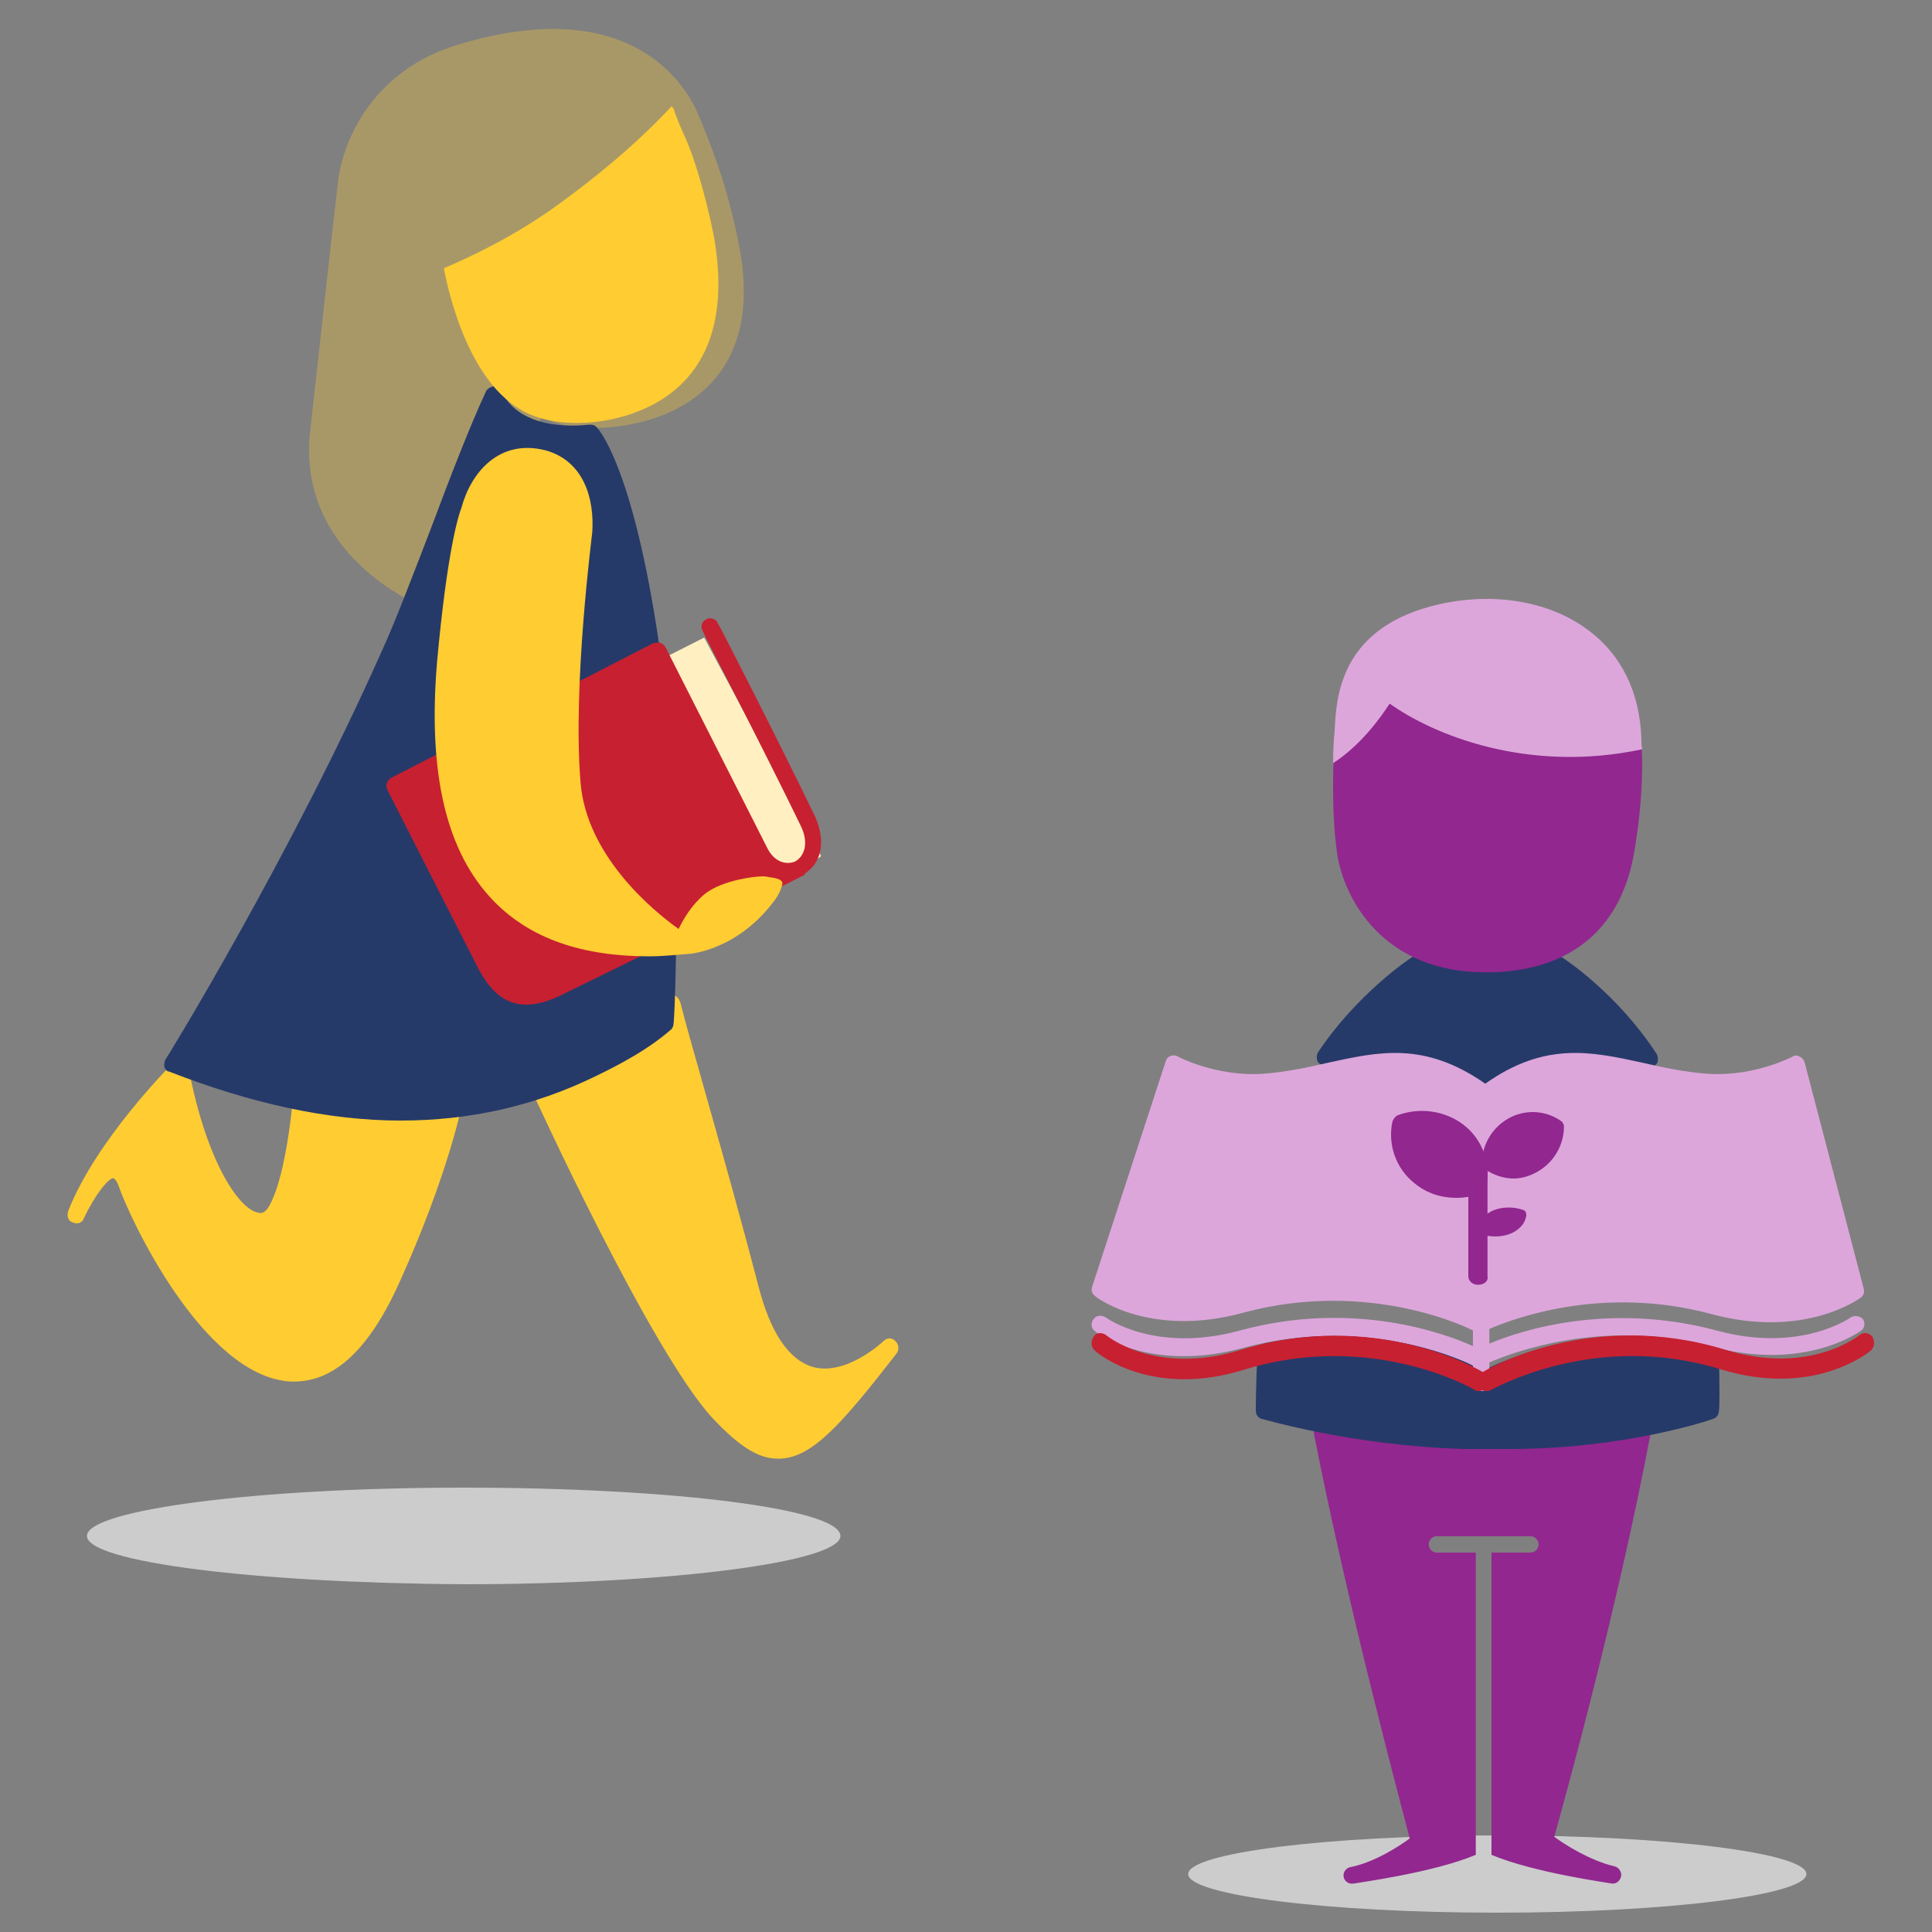
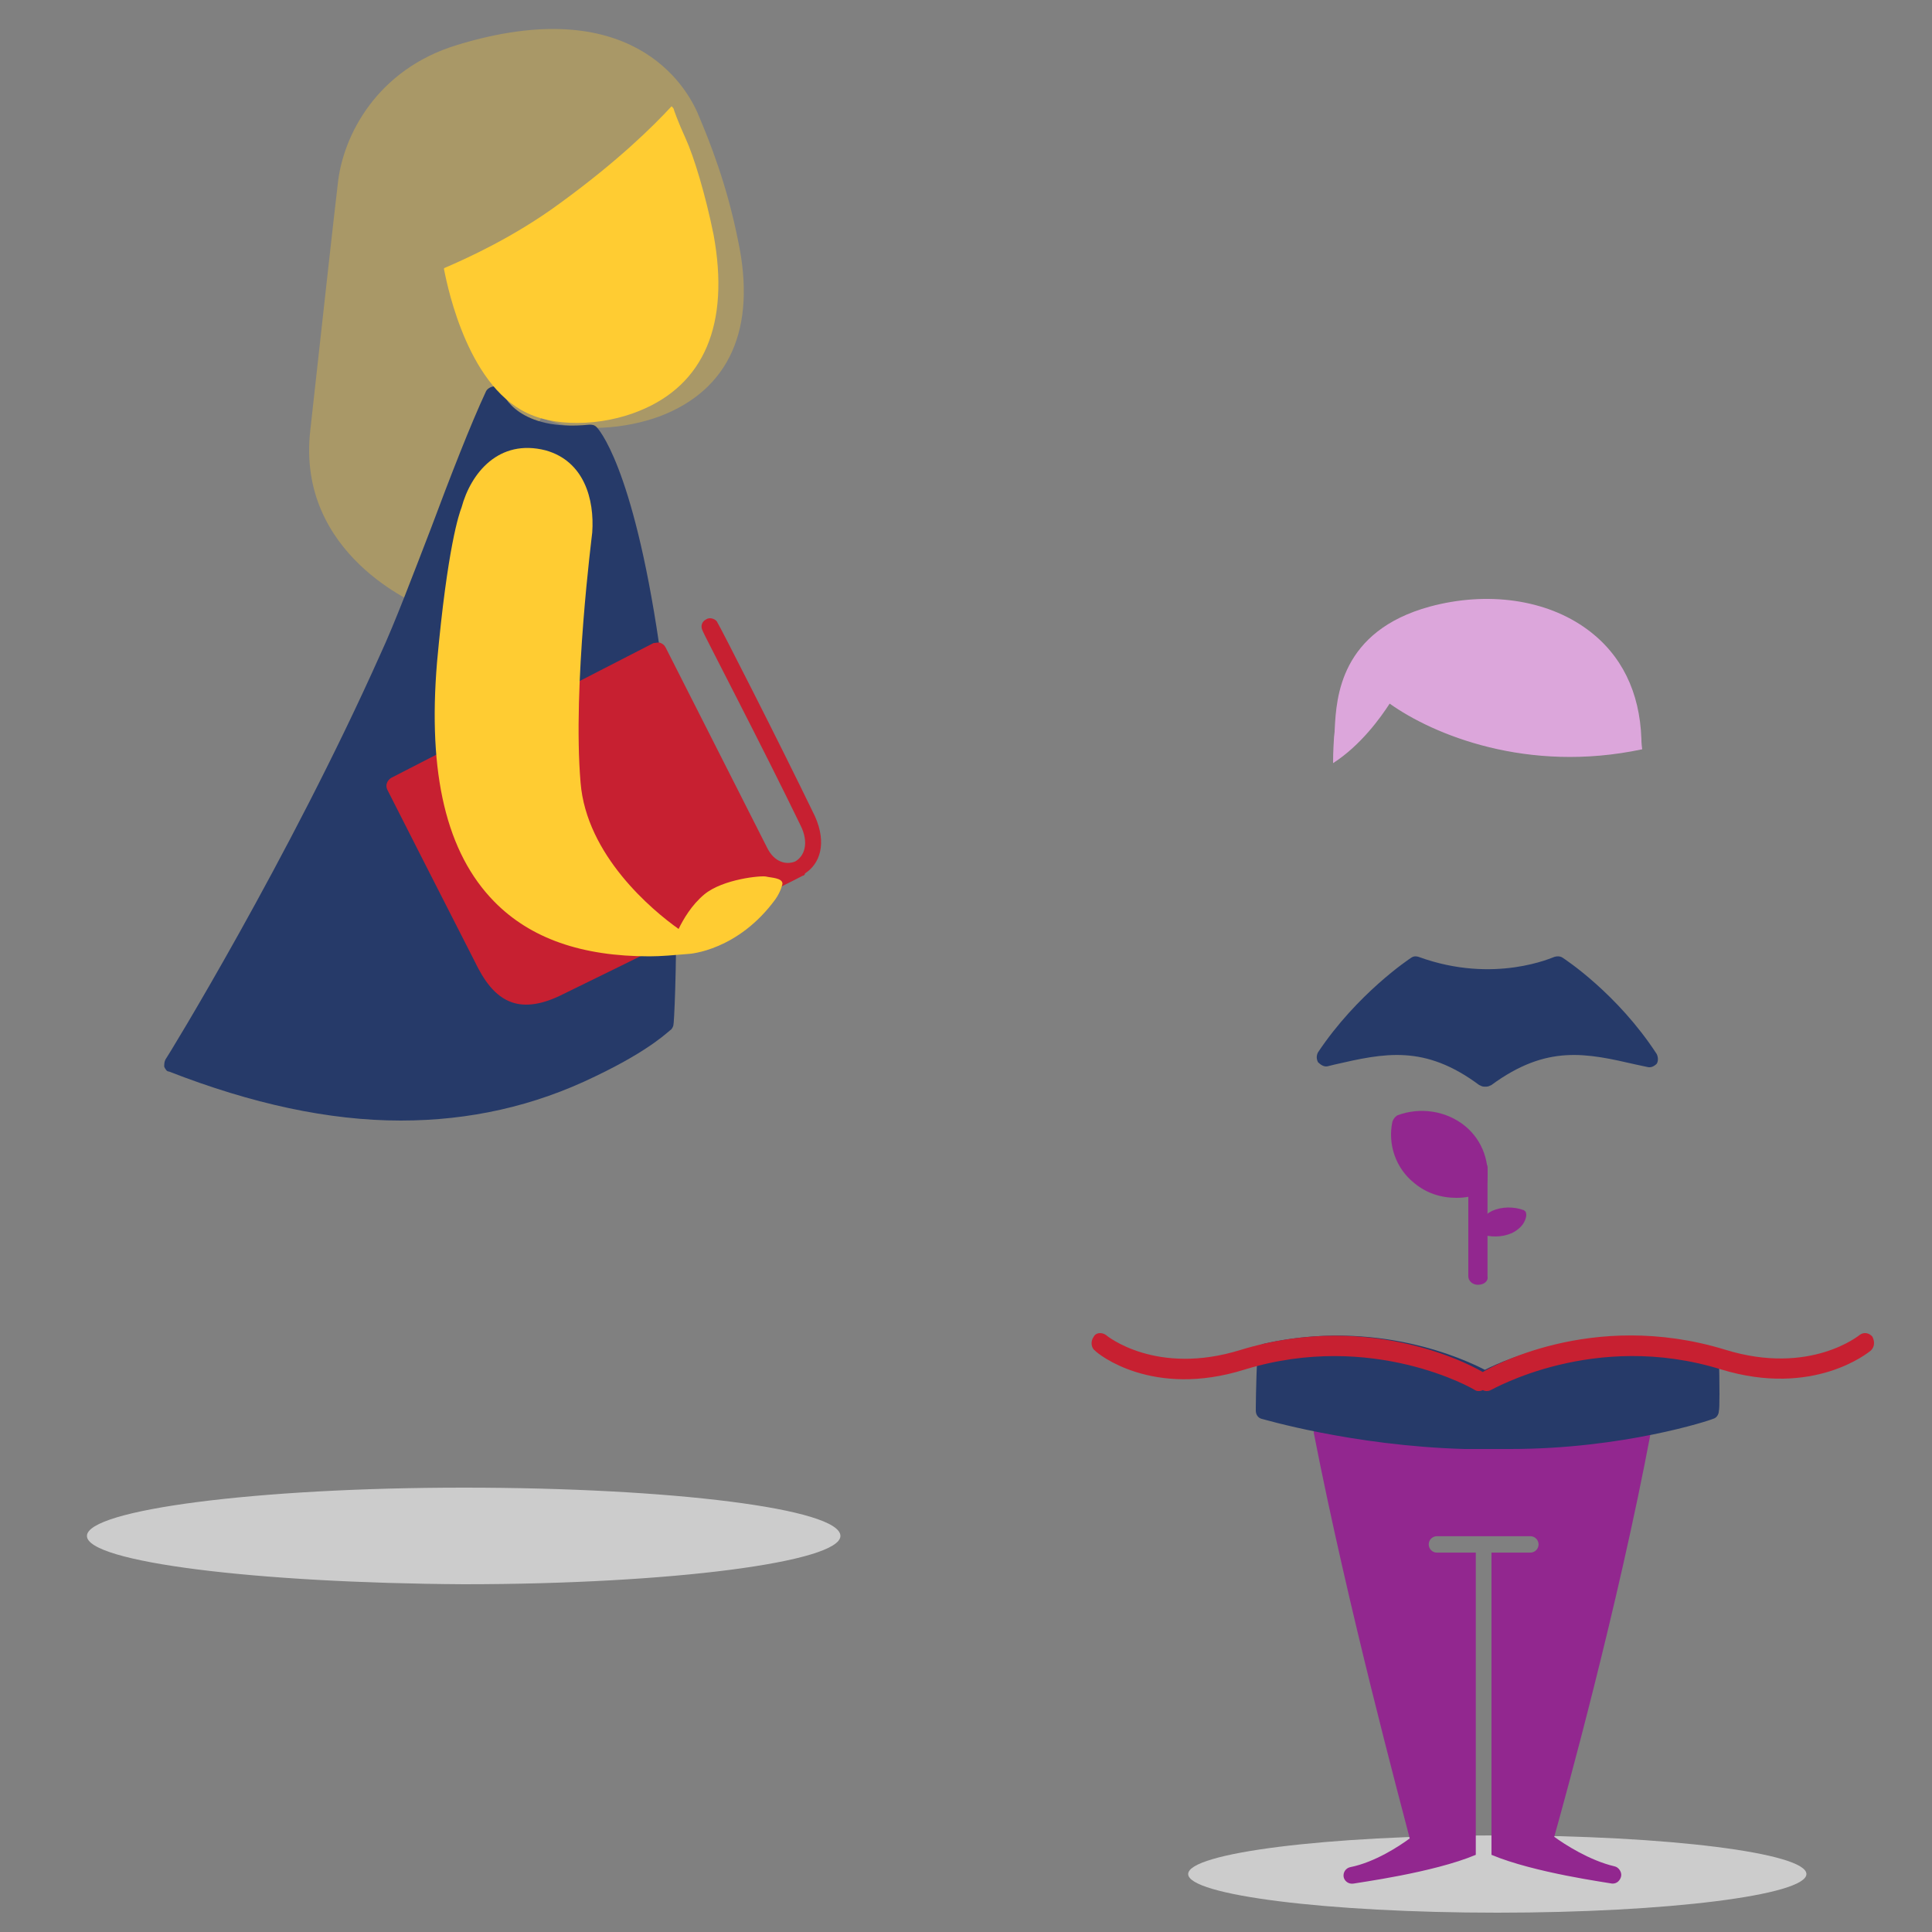
<svg xmlns="http://www.w3.org/2000/svg" width="200px" height="200px" viewBox="0 0 200 200" version="1.1">
  <rect x="0" y="0" width="200" height="200" fill="#808080" stroke="none" />
  <title>Illustration/access+learning</title>
  <g id="Illustration/access+learning" stroke="none" stroke-width="1" fill="none" fill-rule="evenodd">
    <g id="Group-2" transform="translate(7, 3)" fill-rule="nonzero">
      <g id="llustration" transform="translate(106, 59)">
        <path d="M10,132 C10,129.826 24.354,128 42,128 C59.646,128 74,129.826 74,132 C74,134.174 59.646,136 42,136 C24.354,136 10,134.174 10,132" id="Path" fill="#CCCCCC" />
        <path d="M57.47,85.38 C57.128,85.295 49.776,83 40.543,83 C31.309,83 23.957,85.295 23.615,85.38 C23.187,85.55 22.931,85.975 23.016,86.4 C26.522,104.338 31.993,124.656 32.934,128.311 C31.908,129.076 29.343,130.777 26.778,131.287 C26.351,131.372 26.009,131.797 26.094,132.307 C26.18,132.732 26.607,133.072 27.12,132.987 C27.462,132.902 35.327,131.882 39.773,130.011 L39.773,98.727 L35.755,98.727 C35.242,98.727 34.9,98.302 34.9,97.877 C34.9,97.367 35.327,97.027 35.755,97.027 L45.416,97.027 C45.929,97.027 46.271,97.452 46.271,97.877 C46.271,98.387 45.843,98.727 45.416,98.727 L41.397,98.727 L41.397,130.011 C45.843,131.882 53.538,132.902 53.879,132.987 L53.965,132.987 C54.392,132.987 54.734,132.647 54.82,132.222 C54.905,131.797 54.563,131.287 54.136,131.202 C51.571,130.607 48.921,128.906 47.895,128.141 C48.921,124.486 54.478,104.423 57.898,86.23 C58.154,85.975 57.898,85.55 57.47,85.38" id="Path" fill="#92278F" />
        <path d="M64.936,78.031 C64.936,77.608 64.682,77.524 64.259,77.439 C52.317,74.567 42.831,78.707 40.714,79.805 C38.597,78.707 29.535,74.482 17.847,77.101 C17.423,77.186 17.169,77.524 17.169,77.946 C17,81.495 17,83.945 17,84.029 C17,84.452 17.254,84.79 17.593,84.874 C17.678,84.874 26.909,87.662 38.597,88 L43.34,88 C55.027,88 64.005,85.043 64.344,84.874 C64.682,84.79 64.936,84.452 64.936,84.029 C65.021,83.945 65.021,81.495 64.936,78.031 M24.453,48.376 L25.131,48.208 C30.297,47.025 34.447,46.095 40.121,50.32 C40.291,50.404 40.46,50.489 40.629,50.489 L40.884,50.489 C41.053,50.489 41.222,50.404 41.392,50.32 C47.151,46.095 51.216,47.025 56.382,48.208 L57.568,48.461 C57.907,48.545 58.246,48.376 58.5,48.123 C58.669,47.87 58.669,47.447 58.5,47.109 C54.434,40.857 49.014,37.309 48.76,37.14 C48.506,36.971 48.167,36.971 47.913,37.055 C47.828,37.055 41.73,39.928 33.854,37.055 C33.6,36.971 33.346,36.971 33.092,37.14 C32.838,37.309 27.502,40.857 23.437,46.94 C23.267,47.278 23.267,47.616 23.437,47.954 C23.775,48.292 24.114,48.461 24.453,48.376" id="Shape" fill="#263A69" />
-         <path d="M79.852,74.554 C79.512,74.215 79.002,74.131 78.577,74.384 C78.577,74.384 73.392,78.108 64.722,75.738 C53.673,72.777 44.578,75.654 41.178,77.092 L41.178,75.569 C43.728,74.469 52.993,71 64.212,74.046 C73.732,76.585 79.342,72.523 79.597,72.354 C79.937,72.1 80.022,71.761 79.937,71.423 L73.817,47.984 C73.732,47.73 73.562,47.476 73.307,47.392 C73.052,47.222 72.797,47.222 72.542,47.392 C72.542,47.392 68.717,49.422 63.957,49.169 C61.407,48.999 59.113,48.492 56.903,47.984 C51.803,46.884 46.958,45.784 40.753,50.184 C34.463,45.784 29.704,46.884 24.604,47.984 C22.394,48.492 20.099,48.999 17.549,49.169 C12.789,49.422 8.964,47.392 8.964,47.392 C8.709,47.222 8.454,47.222 8.199,47.307 C7.944,47.392 7.774,47.561 7.69,47.815 L0.04,71.254 C-0.045,71.592 0.04,71.931 0.38,72.184 C0.635,72.438 6.245,76.5 15.764,73.877 C28.939,70.323 39.393,75.654 39.478,75.738 L39.478,77.346 C36.673,76.077 27.154,72.523 15.339,75.738 C6.67,78.108 1.57,74.469 1.485,74.384 C1.06,74.131 0.465,74.131 0.21,74.554 C-0.13,74.977 -0.045,75.569 0.38,75.823 C0.635,76.077 6.245,80.138 15.764,77.515 C28.939,73.961 39.393,79.292 39.478,79.377 L39.478,81.154 C39.478,81.577 39.818,82 40.328,82 C40.838,82 41.263,81.662 41.178,81.069 L41.178,79.038 C43.558,78.023 52.993,74.384 64.297,77.431 C73.817,79.969 79.427,75.908 79.682,75.738 C80.022,75.484 80.107,74.977 79.852,74.554 L79.852,74.554 Z" id="Path" fill="#DCA6DB" />
        <path d="M39.994,71 C39.397,71 39,70.567 39,70.133 L39,58.867 C39,58.347 39.497,58 39.994,58 C40.59,58 40.987,58.433 40.987,58.867 L40.987,70.133 C41.087,70.653 40.59,71 39.994,71" id="Path" fill="#92278F" />
        <path d="M37.759,62 C36.167,62 34.66,61.517 33.404,60.47 C31.478,58.94 30.641,56.443 31.143,54.108 C31.227,53.866 31.394,53.625 31.645,53.464 C33.99,52.578 36.67,52.98 38.596,54.51 C40.522,56.041 41.359,58.537 40.857,60.873 C40.773,61.114 40.606,61.356 40.355,61.517 C39.517,61.839 38.68,62 37.759,62" id="Path" fill="#92278F" />
-         <path d="M43.682,60 C42.672,60 41.662,59.658 40.737,59.061 C40.568,58.975 40.4,58.719 40.4,58.463 C40.4,56.499 41.494,54.706 43.177,53.766 C44.86,52.827 46.964,52.912 48.563,54.022 C48.731,54.108 48.899,54.364 48.899,54.62 C48.899,56.584 47.805,58.378 46.122,59.317 C45.365,59.744 44.523,60 43.682,60 M56.389,13.717 C56.221,8.849 53.528,7.825 50.077,5.178 C45.87,2.018 41.326,2.787 35.351,4.409 C26.178,6.971 25.926,9.276 25.757,12.521 C25.757,12.948 25.084,15.51 25.084,15.852 C25.084,16.193 24.748,21.744 25.421,26.355 C26.094,30.966 30.133,38.652 40.737,38.652 L41.494,38.652 C49.825,38.396 54.958,33.955 56.221,25.928 C57.146,20.292 57.062,16.364 56.894,14.571 C56.81,13.888 56.389,13.888 56.389,13.717" id="Shape" fill="#92278F" />
        <path d="M30.857,10.838 C35.355,14.046 45.117,18.097 57,15.565 C56.915,14.974 56.915,14.552 56.915,14.468 C56.745,9.657 54.878,5.774 51.313,3.157 C47.069,0.034 40.958,-0.81 35.016,0.794 C25.764,3.326 25.34,10.163 25.17,13.455 C25.17,13.877 25.085,14.215 25.085,14.552 C25.085,14.637 25,15.65 25,17 C27.886,15.143 29.923,12.273 30.857,10.838" id="Path" fill="#DCA6DB" />
        <path d="M40.111,82 C39.94,82 39.854,82 39.683,81.903 C39.598,81.807 29.089,75.714 15.846,79.776 C6.277,82.774 0.638,78.132 0.382,77.842 C-0.045,77.552 -0.131,76.875 0.211,76.391 C0.467,75.908 1.065,75.908 1.492,76.198 C1.578,76.295 6.704,80.453 15.419,77.745 C29.345,73.49 40.111,79.776 40.538,80.066 C40.965,80.356 41.136,80.936 40.88,81.42 C40.709,81.807 40.452,82 40.111,82" id="Path" fill="#C72031" />
        <path d="M40.89,82 C40.548,82 40.292,81.806 40.121,81.417 C39.864,80.931 40.035,80.348 40.463,80.057 C40.89,79.765 51.665,73.449 65.604,77.724 C74.411,80.445 79.542,76.17 79.542,76.17 C79.97,75.878 80.483,75.975 80.825,76.364 C81.081,76.85 81.081,77.433 80.654,77.821 C80.397,78.016 74.753,82.68 65.176,79.765 C52.007,75.684 41.403,81.903 41.318,81.903 C41.147,82 40.976,82 40.89,82" id="Path" fill="#C72031" />
        <path d="M44.854,64.347 C44.648,64.882 44.133,65.34 43.515,65.646 C42.484,66.104 41.248,66.104 40.217,65.722 C40.114,65.646 40.011,65.57 40.011,65.493 C39.908,64.653 40.526,63.812 41.454,63.354 C42.484,62.896 43.721,62.896 44.751,63.278 C44.854,63.354 44.957,63.43 44.957,63.507 C45.06,63.812 44.957,64.118 44.854,64.347" id="Path" fill="#92278F" />
      </g>
      <g id="llustration">
        <path d="M69.41,21.934 C68.251,16.087 66.449,11.609 65.29,8.872 C64.003,5.762 58.211,-3.817 40.318,1.657 C32.08,4.145 28.475,10.987 27.961,16.087 C27.574,19.322 26.545,28.651 25.129,41.465 C23.584,54.526 36.456,59.627 36.585,59.751 L37.1,60 L49.071,40.221 C52.804,41.962 57.953,41.34 61.3,40.096 C68.509,37.359 71.341,31.015 69.41,21.934" id="Path" fill="#FFCC32" opacity="0.322" />
-         <path d="M85.702,135.834 C85.328,135.453 84.83,135.453 84.457,135.834 C84.457,135.834 80.597,139.509 77.111,138.495 C74.621,137.735 72.754,134.947 71.509,130.131 C69.766,123.414 67.774,116.317 66.155,110.614 C64.91,106.178 63.914,102.756 63.416,100.729 C63.292,100.475 63.167,100.222 62.918,100.095 C62.669,99.968 62.42,99.968 62.171,100.095 L48.227,108.333 C47.853,108.586 47.604,109.093 47.853,109.473 C48.351,110.614 60.428,136.974 66.778,143.818 C69.517,146.733 71.509,148 73.501,148 L73.75,148 C77.111,147.873 80.099,144.451 85.826,137.101 C86.075,136.721 86.075,136.214 85.702,135.834 M23.949,108.459 C23.7,108.586 23.451,108.84 23.451,109.22 C23.451,109.347 22.829,118.471 20.837,121.893 C20.463,122.527 20.09,122.653 19.716,122.527 C17.973,122.273 14.487,117.838 12.495,107.446 C12.371,107.065 12.246,106.812 11.873,106.685 C11.499,106.558 11.25,106.685 11.001,106.939 C10.628,107.319 2.908,115.05 0.045,122.4 C-0.08,122.907 0.045,123.414 0.543,123.541 C1.041,123.794 1.539,123.541 1.663,123.16 C2.784,120.752 4.278,118.851 4.776,118.978 C4.776,118.978 5.025,119.105 5.274,119.739 C6.27,122.78 13.989,139.509 23.078,140.016 L23.451,140.016 C27.684,140.016 31.295,136.594 34.407,129.624 C39.387,118.598 40.881,111.248 40.881,110.994 C41.006,110.614 40.881,110.36 40.632,110.107 C40.383,109.98 33.411,104.277 23.949,108.459" id="Shape" fill="#FFCC32" />
        <path d="M61.219,63.612 C58.484,45.046 54.879,41.332 54.755,41.208 C54.506,40.961 54.258,40.961 54.009,40.961 C46.674,41.704 45.058,37.866 45.058,37.619 C44.934,37.248 44.561,37 44.188,37 C43.815,37 43.442,37.248 43.318,37.495 C41.701,40.961 39.588,46.407 37.599,51.73 C35.734,56.557 33.869,61.508 32.377,64.726 C22.929,85.893 10.249,106.564 10.124,106.687 C10,106.935 10,107.182 10,107.43 C10.124,107.678 10.249,107.925 10.497,107.925 C19.075,111.267 27.032,113 34.491,113 C41.577,113 48.29,111.515 54.631,108.42 C60.598,105.573 62.338,103.593 62.463,103.593 C62.587,103.469 62.711,103.221 62.711,103.098 C62.836,102.974 63.83,81.56 61.219,63.612" id="Path" fill="#263A69" />
        <path d="M2,156 C2,153.308 19.483,151 41,151 C62.517,151 80,153.179 80,156 C80,158.692 62.517,161 41,161 C19.361,160.872 2,158.692 2,156" id="Path" fill="#CCCCCC" />
-         <polygon id="Path" fill="#FFEFC1" points="78 85.625 72.013 90 58 67 65.898 63" />
        <path d="M66.133,61.099 C65.623,61.347 65.496,61.841 65.751,62.335 C65.751,62.458 72,74.442 75.826,82.349 C76.846,84.326 76.208,85.685 75.316,86.179 C74.423,86.55 73.148,86.303 72.382,84.696 C69.449,78.89 61.925,64.065 61.925,64.065 C61.797,63.817 61.67,63.694 61.415,63.57 C61.16,63.447 60.905,63.57 60.649,63.57 L33.485,77.531 C33.103,77.778 32.848,78.272 33.103,78.766 C33.103,78.766 40.755,93.839 42.157,96.557 C43.05,98.41 44.198,100.14 45.983,100.757 C47.386,101.251 49.172,101.004 51.34,99.892 C55.676,97.792 75.953,87.785 76.081,87.662 C76.208,87.662 76.336,87.538 76.336,87.414 C77.866,86.426 78.631,84.326 77.356,81.484 C73.53,73.577 67.409,61.594 67.281,61.47 C67.154,61.099 66.516,60.852 66.133,61.099" id="Path" fill="#C72031" />
        <path d="M72.309,87.742 C71.825,87.619 67.839,87.989 65.906,89.591 C64.577,90.7 63.731,92.179 63.248,93.165 C60.47,91.193 53.704,85.524 53.1,78.006 C52.255,68.022 54.308,52.246 54.308,52.123 C54.55,48.672 53.463,44.728 49.476,43.619 C44.644,42.387 41.744,45.961 40.778,49.535 C40.536,50.151 39.328,53.602 38.241,65.557 C37.275,77.143 39.208,85.277 44.161,90.331 C47.906,94.151 53.221,96 60.228,96 C61.436,96 62.765,95.877 64.215,95.754 C64.456,95.754 69.409,95.384 73.275,90.084 C73.879,89.221 74,88.482 74,88.482 C74,87.866 72.792,87.866 72.309,87.742 M66.872,21.311 C66.027,17.12 64.819,13.176 63.973,11.328 C63.127,9.479 62.765,8.37 62.765,8.37 C62.765,8.246 62.644,8.123 62.523,8 C60.59,10.095 56.966,13.669 51.047,17.983 C46.214,21.557 41.261,23.776 38.966,24.762 L38.966,24.885 C39.087,25.378 40.899,35.978 46.939,39.429 C48.63,40.415 50.684,40.784 52.738,40.784 C55.033,40.784 57.329,40.291 59.141,39.552 C65.906,36.84 68.564,30.555 66.872,21.311" id="Shape" fill="#FFCC32" />
      </g>
    </g>
  </g>
</svg>